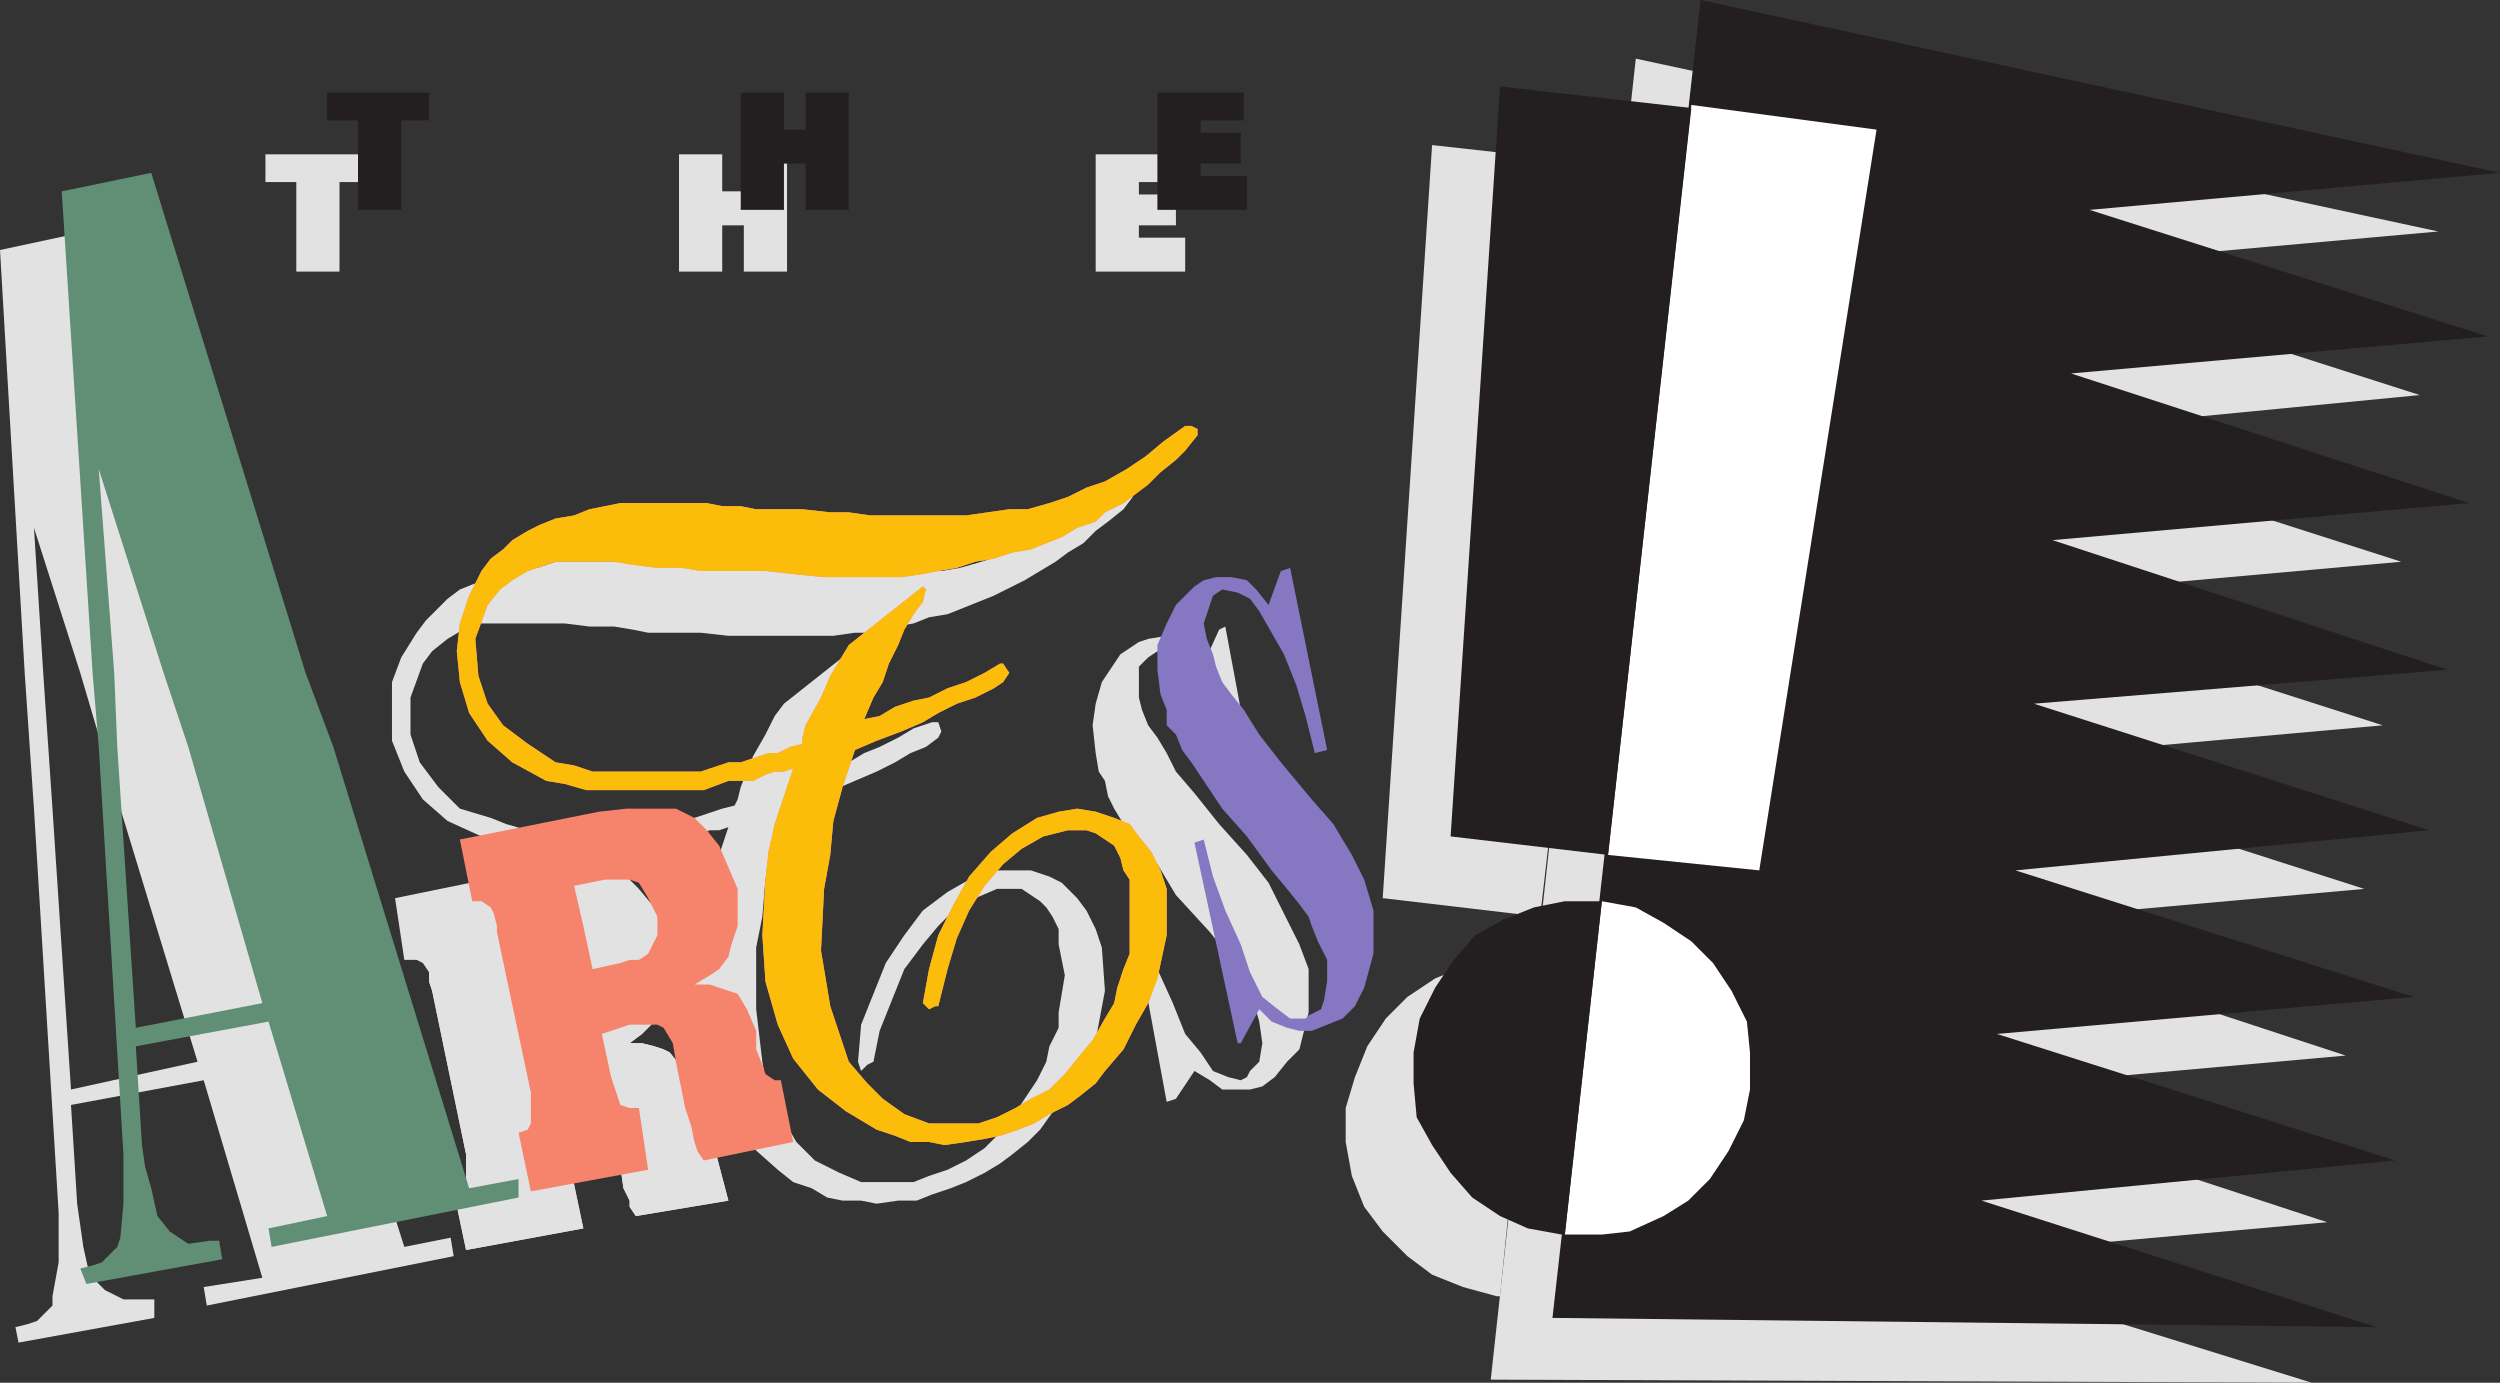
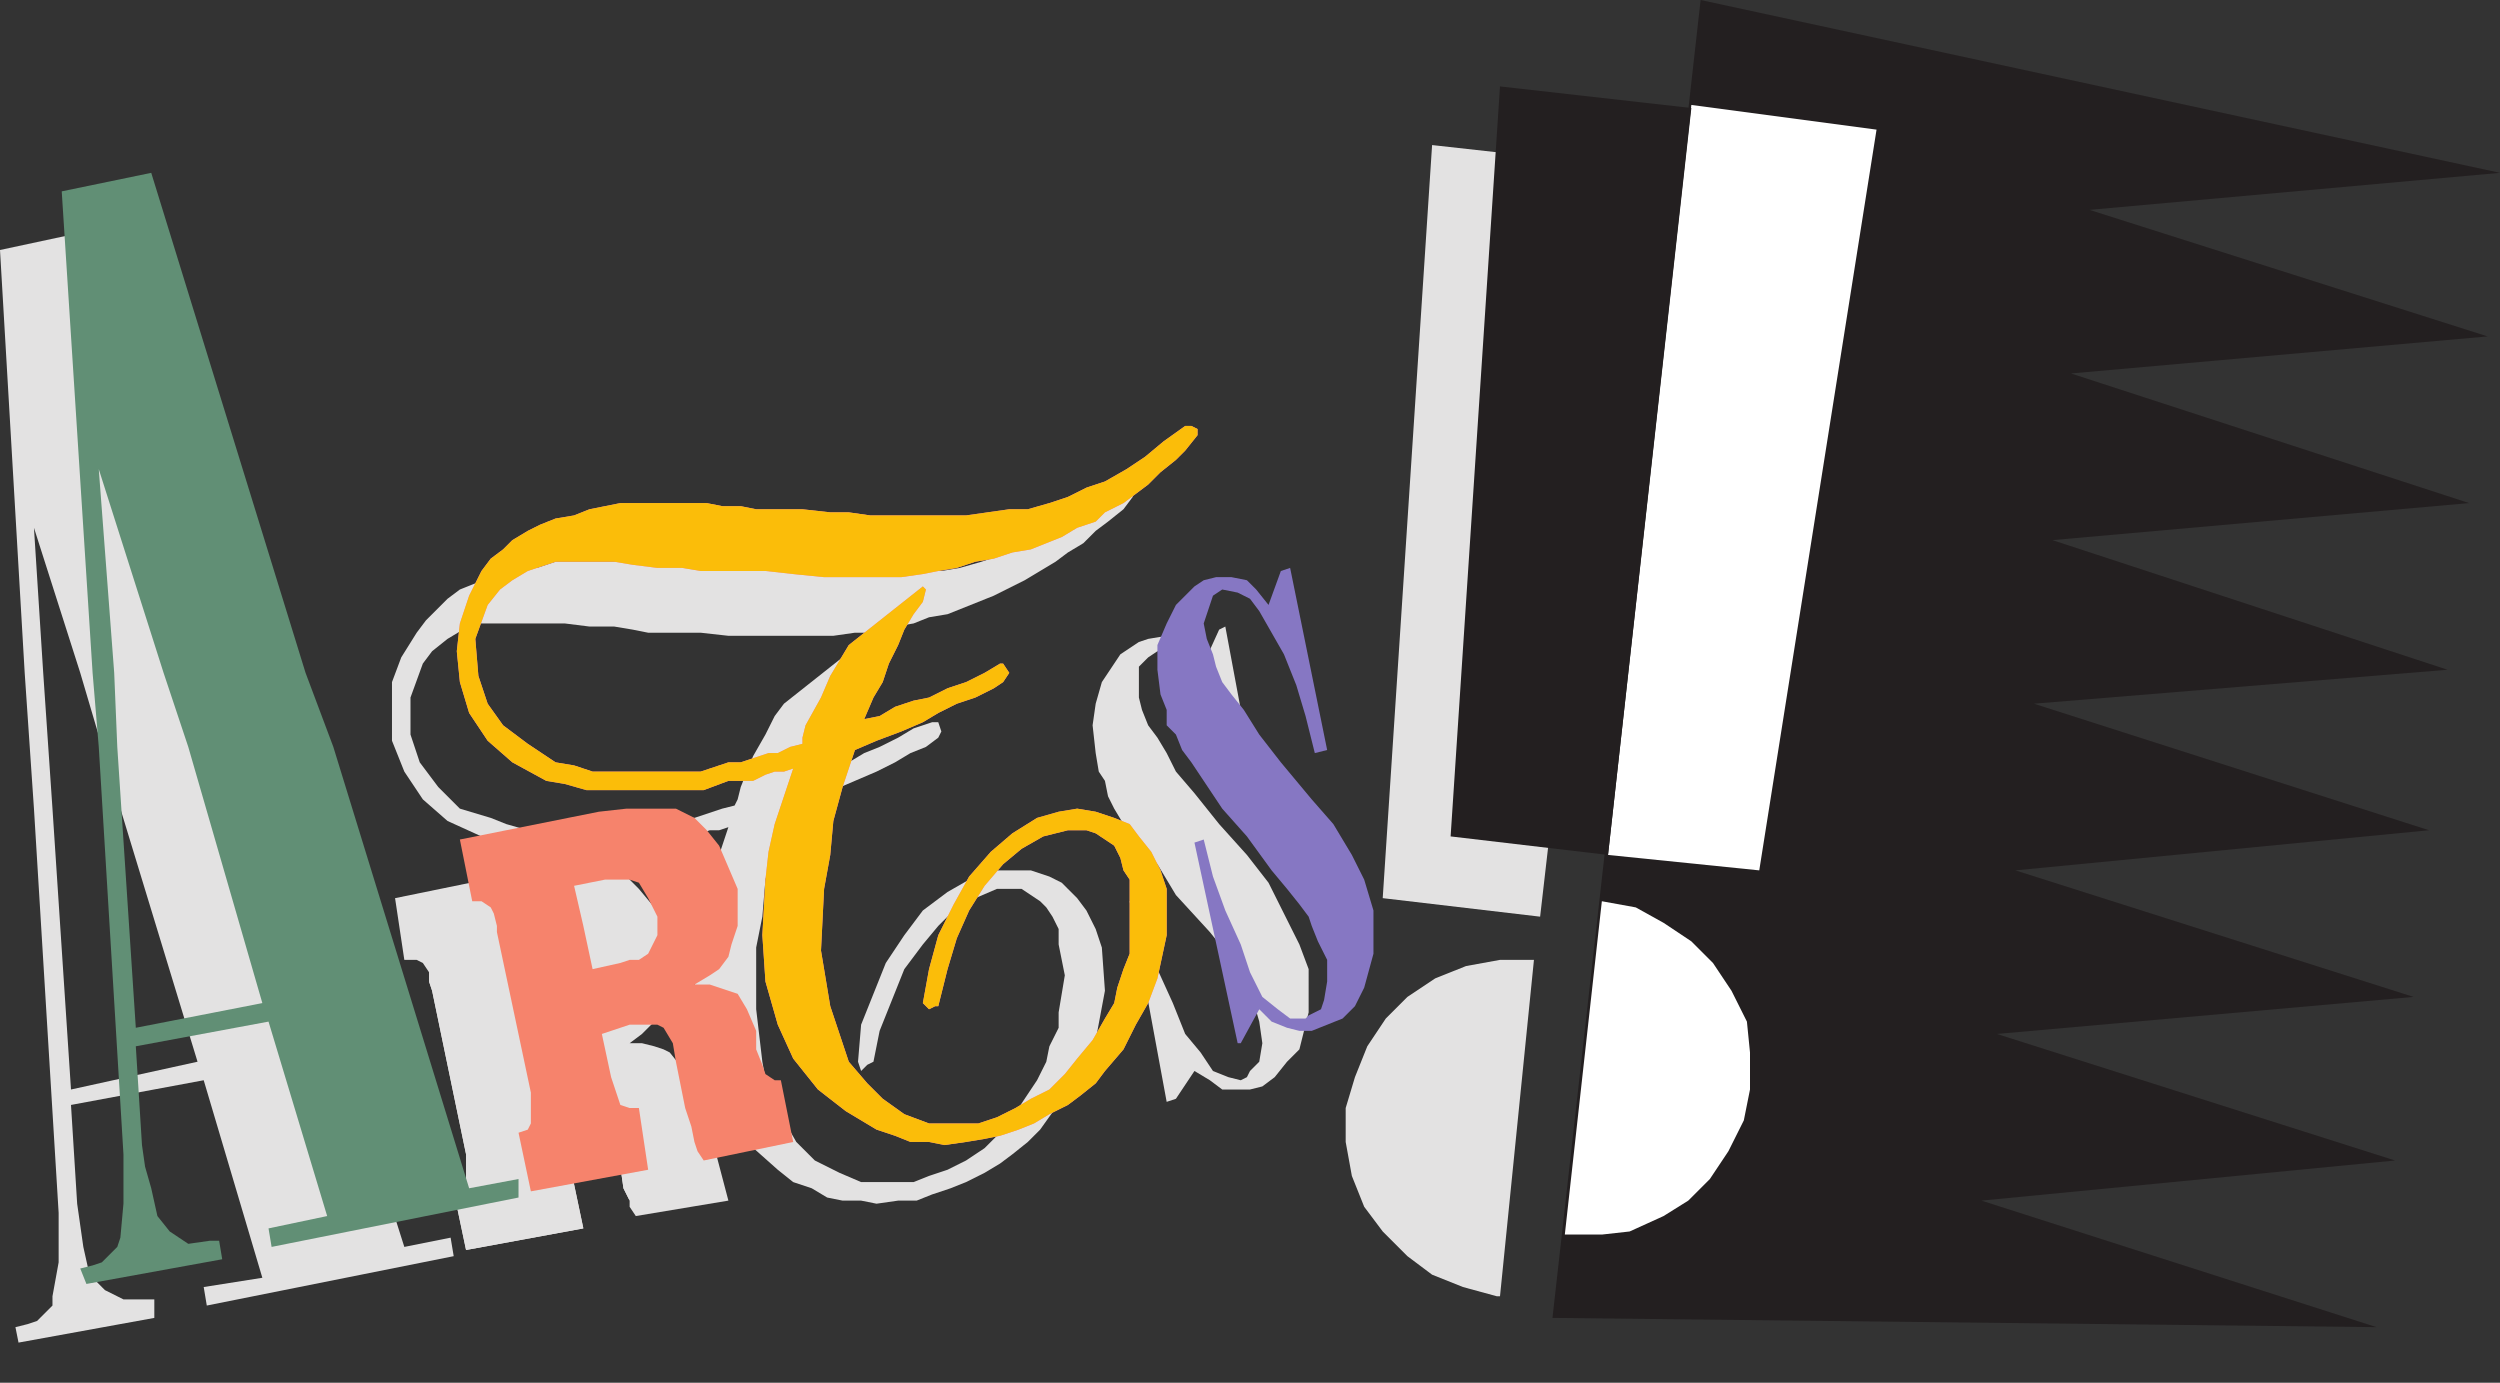
<svg xmlns="http://www.w3.org/2000/svg" width="607.5" height="336">
  <rect width="100%" height="100%" fill="#333333" stroke="none" />
-   <path fill="#e3e2e2" fill-rule="evenodd" d="M266.25 66V37.5h21v6.75h-10.5v3h9v7.5h-9v3H288V66h-21.75M165 66V37.5h10.5v9h5.25v-9h10.5V66h-10.5V54.75h-5.25V66H165M89.25 37.5v6.75H82.5V66H72V44.25h-7.5V37.5h24.75M397.5 14.25l-35.25 321 199.5.75L465 306l100.5-9-96-31.5 100.5-9-96-31.5 100.5-9-96-30.75 100.5-9-96-30.75 100.5-9-96-30.75L588 96l-96-30.75 100.5-9-195-42" />
  <path fill="#231f20" fill-rule="evenodd" d="m413.25 0-36 320.25 200.25 2.25-96-30.75L582 282l-96.75-30.75 101.25-9-96.75-30.75 100.5-9.75-96-30.75 100.5-8.25-96-31.5 101.25-9-96.75-31.5 101.25-9L507.75 51l99.75-9L413.25 0" />
  <path fill="#fff" fill-rule="evenodd" d="m380.25 300 9-81 8.25 1.5 6.75 3.75 6.75 4.5 5.25 5.25 4.5 6.75 3.75 7.5.75 7.5v9l-1.5 7.5-3.75 7.5-4.5 6.75-5.25 5.25-6 3.75-8.25 3.75-6.75.75h-9m10.5-92.25L411 25.5l45 6-28.5 180-36.75-3.75" />
  <path fill="#e3e2e2" fill-rule="evenodd" d="m336 218.25 12-183 47.25 5.25-21 182.25-38.25-4.5" />
  <path fill="#231f20" fill-rule="evenodd" d="M352.5 203.25 364.5 21l46.5 5.25-20.25 181.5-38.25-4.5" />
  <path fill="#e3e2e2" fill-rule="evenodd" d="M372.75 233.25h-8.25l-8.25 1.5-7.5 3-6.75 4.5-5.25 5.25-4.5 6.75-3 7.5-2.25 7.5v8.25l1.5 8.25 3 7.5 4.5 6 6 6 6 4.5 7.5 3 8.25 2.25h.75l8.25-81.75" />
-   <path fill="#231f20" fill-rule="evenodd" d="M389.25 219h-9l-7.5 1.5-7.5 3-6.75 3.75-5.25 6-4.5 6.75-3.75 7.5-1.5 8.25v7.5l.75 8.25 3.75 6.75 4.5 6.75 5.25 6 6.75 4.5 6.75 3 8.25 1.5h.75l9-81" />
  <path fill="#e3e2e2" fill-rule="evenodd" d="M297.75 152.25 306 196.5h-2.25l-2.25-9-2.25-7.5-2.25-6.75-3-6-3.75-3.75-2.25-3-3.75-2.25h-3l-2.25 1.5-2.25 2.25v7.5l.75 3 1.5 3.75 2.25 3 2.25 3.75 2.25 4.5 4.5 5.25 6 7.5 6.75 7.5 5.25 6.75 7.5 15 2.25 6V246l-2.25 9-3 3-3 3.75-3 2.25-3 .75H297l-3-2.25-3.75-2.25-4.5 6.75-2.25.75-9-48.75h2.25l4.5 16.5 3.75 8.25 3 7.5 3.75 4.5 3 4.5 3.75 1.5 3 .75 1.5-.75.75-1.5L306 258l.75-4.5-.75-5.25-1.5-5.25-.75-3.75-1.5-2.25-2.25-3-6-7.5-8.25-9-4.5-7.5-4.5-5.25-3.75-4.5-2.25-3.75-1.5-3-.75-3.75-1.5-2.25-.75-4.5-.75-6.75.75-5.25 1.5-5.25 4.5-6.75 4.5-3 2.25-.75 4.5-.75 3 1.5 3.75 2.25 2.25 3 3.75-8.25 1.5-.75" />
  <path fill="#8677c3" fill-rule="evenodd" d="m313.5 138 9 44.25-3 .75-2.25-9-2.25-7.5-3-7.5-6-10.5-2.25-3-3-1.5-3.75-.75-2.25 1.5-2.25 6.75.75 3.75 1.5 3.75.75 3 1.5 3.75 2.25 3 3 3.75 3.75 6 5.25 6.75 7.5 9 5.25 6 4.5 7.5 3 6 2.25 7.5v10.5L331.5 240l-2.25 4.5-3 3-7.5 3h-3l-3-.75-3.75-1.5-3-3-4.5 8.25h-.75l-10.5-48.75 2.25-.75 2.25 9 3 8.25 3.75 8.25 2.25 6.75 3 6 3.75 3 3 2.25h3.75l.75-.75 3-1.5.75-2.25.75-4.5v-5.25l-2.25-4.5-1.5-3.75-.75-2.25-2.25-3-3-3.75-3.75-4.5-6-8.25-6-6.75-7.5-11.25-2.25-3-1.5-3.75-2.25-2.25v-3.75l-1.5-3.75-.75-6v-6l2.25-5.25 2.25-4.5 4.5-4.5 2.25-1.5 3-.75h3.75l3.75.75 2.25 2.25 3 3.75 3-8.25 2.25-.75" />
  <path fill="#e3e2e2" fill-rule="evenodd" d="m177 201-2.25.75h-2.25l-2.25.75-1.5.75h-2.25l-2.25.75-1.5.75h-1.5l-6.75.75-6 1.5h-17.25l-5.25-1.5-4.5-.75-4.5-1.5-8.25-3.75-6-5.25-4.5-6.75-3-7.5v-14.25l2.25-6 3.75-6 2.25-3 5.25-5.25 3-2.25 7.5-3 3-1.5 4.5-.75h3.75l4.5-1.5h20.25l4.5.75h4.5l4.5.75h4.5l6 .75H204l4.5.75h3l6.75-.75h10.5l4.5-.75 5.25-1.5 4.5-1.5 5.25-1.5 4.5-2.25 9-6 4.5-3.75 5.25-3 1.5-.75 2.25 1.5v1.5l-2.25 3-3.75 3-3 2.25-3 3-3.75 2.25-3 2.25-7.5 4.5-7.5 3.75-11.25 4.5-4.5.75-3.75 1.5-4.5.75-4.5 1.5h-5.25l-5.25.75H177l-6.75-.75H157.5l-3.75-.75-4.5-.75h-6l-6-.75h-21l-3.75 1.5-3.75 2.25-3.75 3-2.25 3-3 8.25v9l2.25 6.75 4.5 6 5.25 5.25 7.5 2.25 3.75 1.5 5.25 1.5 4.5.75h9.75l18-2.25h1.5l2.25-1.5h4.5l6.75-2.25 3-.75.75-1.5.75-3 3-7.5 3-5.25 2.25-4.5 2.25-3 18-14.25v.75l-.75 3-1.5 3-6.75 11.25L198 180l-2.25 4.5-2.25 5.25 3.75-1.5 9-3L210 183l3.75-1.5 4.5-2.25L222 177l4.5-1.5h1.5l.75 2.25-.75 1.5-3 2.25-3.75 1.5-3.75 2.25-4.5 2.25-15.75 6.75-6 2.25-3 8.25-2.25 9-.75 9-1.5 7.5v15l1.5 12.75 1.5 8.25 3.75 6 3 5.25 4.5 4.5 6 3 5.25 2.25H222l3.75-1.5 4.5-1.5 4.5-2.25 4.5-3 3-3 3.75-4.5 6-9 2.25-4.5.75-3.75 2.25-4.5V246l1.5-9-1.5-7.5v-3.75l-1.5-3-1.5-2.25-1.5-1.5-4.5-3h-6l-5.25 2.25-4.5 2.25-4.5 4.5-3.75 4.5-4.5 6-6 15-1.5 7.5-1.5.75-1.5 1.5-.75-2.25.75-9 6-15 4.5-6.75 4.5-6 6-4.5 5.25-3 6-2.25h9l4.5 1.5 3 1.5 3.75 3.75 2.25 3 2.25 4.5 1.5 4.5.75 10.5-2.25 12-3 5.25-3.75 6-3 5.25-3.75 5.25-3 3-3.75 3-3 2.25-3.75 2.25-4.5 2.25-3.75 1.5-4.5 1.5-3.75 1.5h-4.5l-5.25.75-3.75-.75h-4.5L201 291l-3.75-2.25-4.5-1.5-3.75-3-6.75-6-5.25-6.75-3.75-9-3-9-1.5-12.75.75-12.75 3-13.5L177 201" />
  <path fill="#f67fc6" fill-rule="evenodd" d="m192.75 186.75-2.25.75h-2.25l-2.25.75-3 1.5h-6l-6 2.25h-28.5l-5.25-1.5-4.5-.75-8.25-4.5-6-5.25-4.5-6.75-2.25-7.5-.75-7.5.75-6.75 2.25-6.75 3-6 2.25-3 3-2.25 2.25-2.25 3.75-2.25 3-1.5L135 126l4.5-.75 3.75-1.5 7.5-1.5h21l3.75.75h4.5l3.75.75H195l6.75.75h4.5l5.25.75h23.25l10.5-1.5h4.5l5.25-1.5 4.5-1.5 4.5-2.25 4.5-1.5 5.25-3 4.5-3 4.5-3.75 5.25-3.75h1.5l1.5.75v1.5l-3 3.75-2.25 2.25-3.75 3-3 3-6 4.5-4.5 2.25-2.25 2.25-4.5 1.5-3.75 2.25-7.5 3-4.5.75-4.5 1.5-4.5.75-4.5 1.5-4.5.75-3.75.75-5.25.75h-18.75l-7.5-.75-6.75-.75h-15.75l-4.5-.75h-6l-6-.75-4.5-.75H135l-6.75 2.25-3.75 2.25-3 2.25-3 3.75-3 8.25.75 9 2.25 6.75 3.75 5.25 6 4.5 6.75 4.5 4.5.75 4.5 1.5h26.25l6.75-2.25h3l6.75-2.25H189l3-1.5 3-.75v-1.5l.75-3 3.75-6.75 2.25-5.25 4.5-7.5 18-14.25.75.75-.75 3-2.25 3-2.25 3.75-1.5 3.75-2.25 4.5-1.5 4.5-2.25 3.75-2.25 5.25 3.75-.75 3.75-2.25 4.5-1.5 3.75-.75 4.5-2.25 4.5-1.5 4.5-2.25 3.75-2.25h.75l1.5 2.25-1.5 2.25-2.25 1.5-4.5 2.25-4.5 1.5-4.5 2.25-3.75 2.25-5.25 2.25-6 2.25-5.25 2.25-3 9-2.25 8.25-.75 8.25-1.5 8.25-.75 15 2.25 13.5 4.5 13.5 4.5 5.25 3.75 3.75 5.25 3.75 6 2.25h12l4.5-1.5 4.5-2.25 3.75-2.25 4.5-2.25 3.75-3.75 3-3.75 3.75-4.5 3-5.25 2.25-3.75.75-3.75 1.5-4.5 1.5-3.75v-18l-1.5-2.25-.75-3-1.5-3-4.5-3-2.25-.75h-4.5l-6 1.5-5.25 3-4.5 3.75-4.5 5.25-3.75 6-3 6.75-2.25 7.5-2.25 9h-.75l-1.5.75-1.5-1.5 1.5-8.25 2.25-8.25 3.75-7.5 3.75-6.75 5.25-6 5.25-4.5 6-3.75 5.25-1.5 4.5-.75 4.5.75 4.5 1.5 3.75 1.5 2.25 3 3 3.75 2.25 4.5 1.5 4.5v11.25l-2.25 10.5-2.25 6-3 5.25-3 6-4.5 5.25-2.25 3-3.75 3-3 2.25-4.5 2.25-3.75 2.25-3.75 1.5-4.5 1.5-3.75.75-4.5.75-5.25.75-3.75-.75h-4.5l-3.75-1.5-4.5-1.5-7.5-4.5-6.75-5.25-6-7.5L189 249l-3-10.5-.75-11.25.75-13.5.75-6.75 1.5-6.75 4.5-13.5" />
  <path fill="#fbbd09" fill-rule="evenodd" d="m192.75 186.75-2.25.75h-2.25l-2.25.75-3 1.5h-6l-6 2.25h-28.5l-5.25-1.5-4.5-.75-8.25-4.5-6-5.25-4.5-6.75-2.25-7.5-.75-7.5.75-6.75 2.25-6.75 3-6 2.25-3 3-2.25 2.25-2.25 3.75-2.25 3-1.5L135 126l4.5-.75 3.75-1.5 7.5-1.5h21l3.75.75h4.5l3.75.75H195l6.75.75h4.5l5.25.75h23.25l10.5-1.5h4.5l5.25-1.5 4.5-1.5 4.5-2.25 4.5-1.5 5.25-3 4.5-3 4.5-3.75 5.25-3.75h1.5l1.5.75v1.5l-3 3.75-2.25 2.25-3.75 3-3 3-6 4.5-4.5 2.25-2.25 2.25-4.5 1.5-3.75 2.25-7.5 3-4.5.75-4.5 1.5-4.5.75-4.5 1.5-4.5.75-3.75.75-5.25.75h-18.75l-7.5-.75-6.75-.75h-15.75l-4.5-.75h-6l-6-.75-4.5-.75H135l-6.75 2.25-3.75 2.25-3 2.25-3 3.75-3 8.25.75 9 2.25 6.75 3.75 5.25 6 4.5 6.75 4.5 4.5.75 4.5 1.5h26.25l6.75-2.25h3l6.75-2.25H189l3-1.5 3-.75v-1.5l.75-3 3.75-6.75 2.25-5.25 4.5-7.5 18-14.25.75.75-.75 3-2.25 3-2.25 3.75-1.5 3.75-2.25 4.5-1.5 4.5-2.25 3.75-2.25 5.25 3.75-.75 3.75-2.25 4.5-1.5 3.75-.75 4.5-2.25 4.5-1.5 4.5-2.25 3.75-2.25h.75l1.5 2.25-1.5 2.25-2.25 1.5-4.5 2.25-4.5 1.5-4.5 2.25-3.75 2.25-5.25 2.25-6 2.25-5.25 2.25-3 9-2.25 8.25-.75 8.25-1.5 8.25-.75 15 2.25 13.5 4.5 13.5 4.5 5.25 3.75 3.75 5.25 3.75 6 2.25h12l4.5-1.5 4.5-2.25 3.75-2.25 4.5-2.25 3.75-3.75 3-3.75 3.75-4.5 3-5.25 2.25-3.75.75-3.75 1.5-4.5 1.5-3.75v-18l-1.5-2.25-.75-3-1.5-3-4.5-3-2.25-.75h-4.5l-6 1.5-5.25 3-4.5 3.75-4.5 5.25-3.75 6-3 6.75-2.25 7.5-2.25 9h-.75l-1.5.75-1.5-1.5 1.5-8.25 2.25-8.25 3.75-7.5 3.75-6.75 5.25-6 5.25-4.5 6-3.75 5.25-1.5 4.5-.75 4.5.75 4.5 1.5 3.75 1.5 2.25 3 3 3.75 2.25 4.5 1.5 4.5v11.25l-2.25 10.5-2.25 6-3 5.25-3 6-4.5 5.25-2.25 3-3.75 3-3 2.25-4.5 2.25-3.75 2.25-3.75 1.5-4.5 1.5-3.75.75-4.5.75-5.25.75-3.75-.75h-4.5l-3.75-1.5-4.5-1.5-7.5-4.5-6.75-5.25-6-7.5L189 249l-3-10.5-.75-11.25.75-13.5.75-6.75 1.5-6.75 4.5-13.5" />
-   <path fill="#e3e2e2" fill-rule="evenodd" d="M104.25 238.5v-2.25l-1.5-2.25-1.5-.75h-3l-2.25-15 33-6.75 6.75-.75h6.75l5.25.75 4.5 1.5 3 3 3.75 4.5 2.25 4.5 1.5 6 .75 6.75v.75h-20.25v-2.25l-1.5-4.5-2.25-2.25-2.25-.75-1.5-1.5h-2.25l-2.25.75-8.25 1.5 1.5 9h-20.25m0 0 .75 2.25 8.25 39.75v6.75l-1.5 1.5-1.5.75 3 14.25 28.5-5.25-3-14.25-2.25-.75-1.5-.75-1.5-2.25-.75-4.5-2.25-11.25 6-.75 3-.75h2.25l3 1.5L147 267l1.5 6 2.25 10.5.75 5.25 1.5 3v1.5l1.5 2.25 22.5-3.75-3.75-14.25-1.5-.75-1.5-1.5-1.5-2.25v-3.75l-1.5-4.5-1.5-5.25-3-3.75-1.5-.75-2.25-.75-3-.75h-3l3-2.25 4.5-4.5 1.5-2.25 1.5-6h-20.25v2.25l-.75 4.5-1.5.75-1.5 1.5h-2.25L135 249l-7.5.75-3-11.25h-20.25" />
+   <path fill="#e3e2e2" fill-rule="evenodd" d="M104.25 238.5v-2.25l-1.5-2.25-1.5-.75h-3l-2.25-15 33-6.75 6.75-.75h6.75l5.25.75 4.5 1.5 3 3 3.75 4.5 2.25 4.5 1.5 6 .75 6.75v.75h-20.25v-2.25l-1.5-4.5-2.25-2.25-2.25-.75-1.5-1.5h-2.25l-2.25.75-8.25 1.5 1.5 9h-20.25m0 0 .75 2.25 8.25 39.75v6.75l-1.5 1.5-1.5.75 3 14.25 28.5-5.25-3-14.25-2.25-.75-1.5-.75-1.5-2.25-.75-4.5-2.25-11.25 6-.75 3-.75h2.25l3 1.5L147 267l1.5 6 2.25 10.5.75 5.25 1.5 3v1.5v-3.75l-1.5-4.5-1.5-5.25-3-3.75-1.5-.75-2.25-.75-3-.75h-3l3-2.25 4.5-4.5 1.5-2.25 1.5-6h-20.25v2.25l-.75 4.5-1.5.75-1.5 1.5h-2.25L135 249l-7.5.75-3-11.25h-20.25" />
  <path fill="#e3e2e2" fill-rule="evenodd" d="m104.25 238.5.75 2.25 8.25 39.75v6.75l-1.5 1.5-1.5.75 3 14.25 28.5-5.25-3-14.25-2.25-.75-1.5-.75-1.5-2.25-.75-4.5-2.25-11.25 6-.75 3-.75h2.25l3 1.5L147 267l1.5 6 2.25 10.5.75 5.25 1.5 3v1.5l1.5 2.25 22.5-3.75-3.75-14.25-1.5-.75-1.5-1.5-1.5-2.25v-3.75l-1.5-4.5-1.5-5.25-3-3.75-1.5-.75-2.25-.75-3-.75h-3l3-2.25 4.5-4.5 1.5-2.25 1.5-6h-20.25v2.25l-.75 4.5-1.5.75-1.5 1.5h-2.25L135 249l-7.5.75-3-11.25h-20.25" />
  <path fill="#f6836c" fill-rule="evenodd" d="m120.75 225-.75-3-.75-1.5L117 219h-2.25l-3-15 33.75-6.75 6.75-.75h12l4.5 2.25 3 3 3 3.75 4.5 10.5v9h-19.5v-2.25l-2.25-4.5-2.25-3.75-2.25-.75h-6l-7.5 1.5 2.25 9.75h-21m0 0v1.5l8.25 39v7.5l-.75 1.5-2.25.75 3 14.25 28.5-5.25-2.25-15H153l-2.25-.75-2.25-6.75-2.25-10.5L153 249h6.75l1.5.75 2.25 3.75.75 4.5 2.25 11.25 1.5 4.5.75 3.75.75 2.25L171 282l21.75-4.5-3-15h-1.5L186 261l-.75-2.25-1.5-3.75v-4.5l-2.25-5.25-2.25-3.75-6.75-2.25h-3.75l3.75-2.25 2.25-1.5 2.25-3 .75-3 1.5-4.5h-19.5v2.25l-2.25 4.5-2.25 1.5H153l-2.25.75-6.75 1.5-2.25-10.5h-21" />
  <path fill="#e3e2e2" fill-rule="evenodd" d="M6 163.5 0 60.75l21-4.5L54 163.5H19.5L8.25 128.25l2.25 35.25H6m2.25 33L6 163.5h4.5l2.25 33h-4.5m21 0-9.75-33H54l10.5 33H29.25m-21 0 6 98.25v12l-1.5 8.25v2.25L9 321l-2.25.75-3 .75.75 3.75 33-6v-4.5H30l-4.5-2.25-3.75-3.75-1.5-6.75-1.5-10.5-1.5-24 32.25-6 14.25 48-14.25 2.25.75 4.5 60-12-.75-4.5L98.25 303 64.5 196.5H29.25L48 258l-30.75 6.75-4.5-68.25h-4.5" />
  <path fill="#618f75" fill-rule="evenodd" d="M22.5 163.5 15 46.5 36.75 42l37.5 121.5h-34.5L24 114l3.75 49.5H22.5m1.5 18-1.5-18h5.25l.75 18H24m21.75 0-6-18h34.5l6.75 18H45.75m-21.75 0 6 99v12l-.75 8.25-.75 2.25-3.75 3.75-2.25.75-3 .75L21 312l33-6-.75-4.5H51l-5.25.75-4.5-3-3-3.75-1.5-6.75-1.5-5.25-.75-5.25-1.5-24 32.25-6L79.5 295.5l-14.25 3L66 303l60-12v-4.5l-12 2.25L81 181.5H45.75l18 62.25-30.75 6-4.5-68.25H24" />
-   <path fill="#231f20" fill-rule="evenodd" d="M281.25 51V22.5h21v6.75h-10.5v3h9.75v7.5h-9.75v3H303V51h-21.75M180 51V22.5h10.5v9h5.25v-9h10.5V51h-10.5V39.75h-5.25V51H180m-75.75-28.5v6.75H97.5V51H87V29.25h-7.5V22.5h24.75" />
</svg>